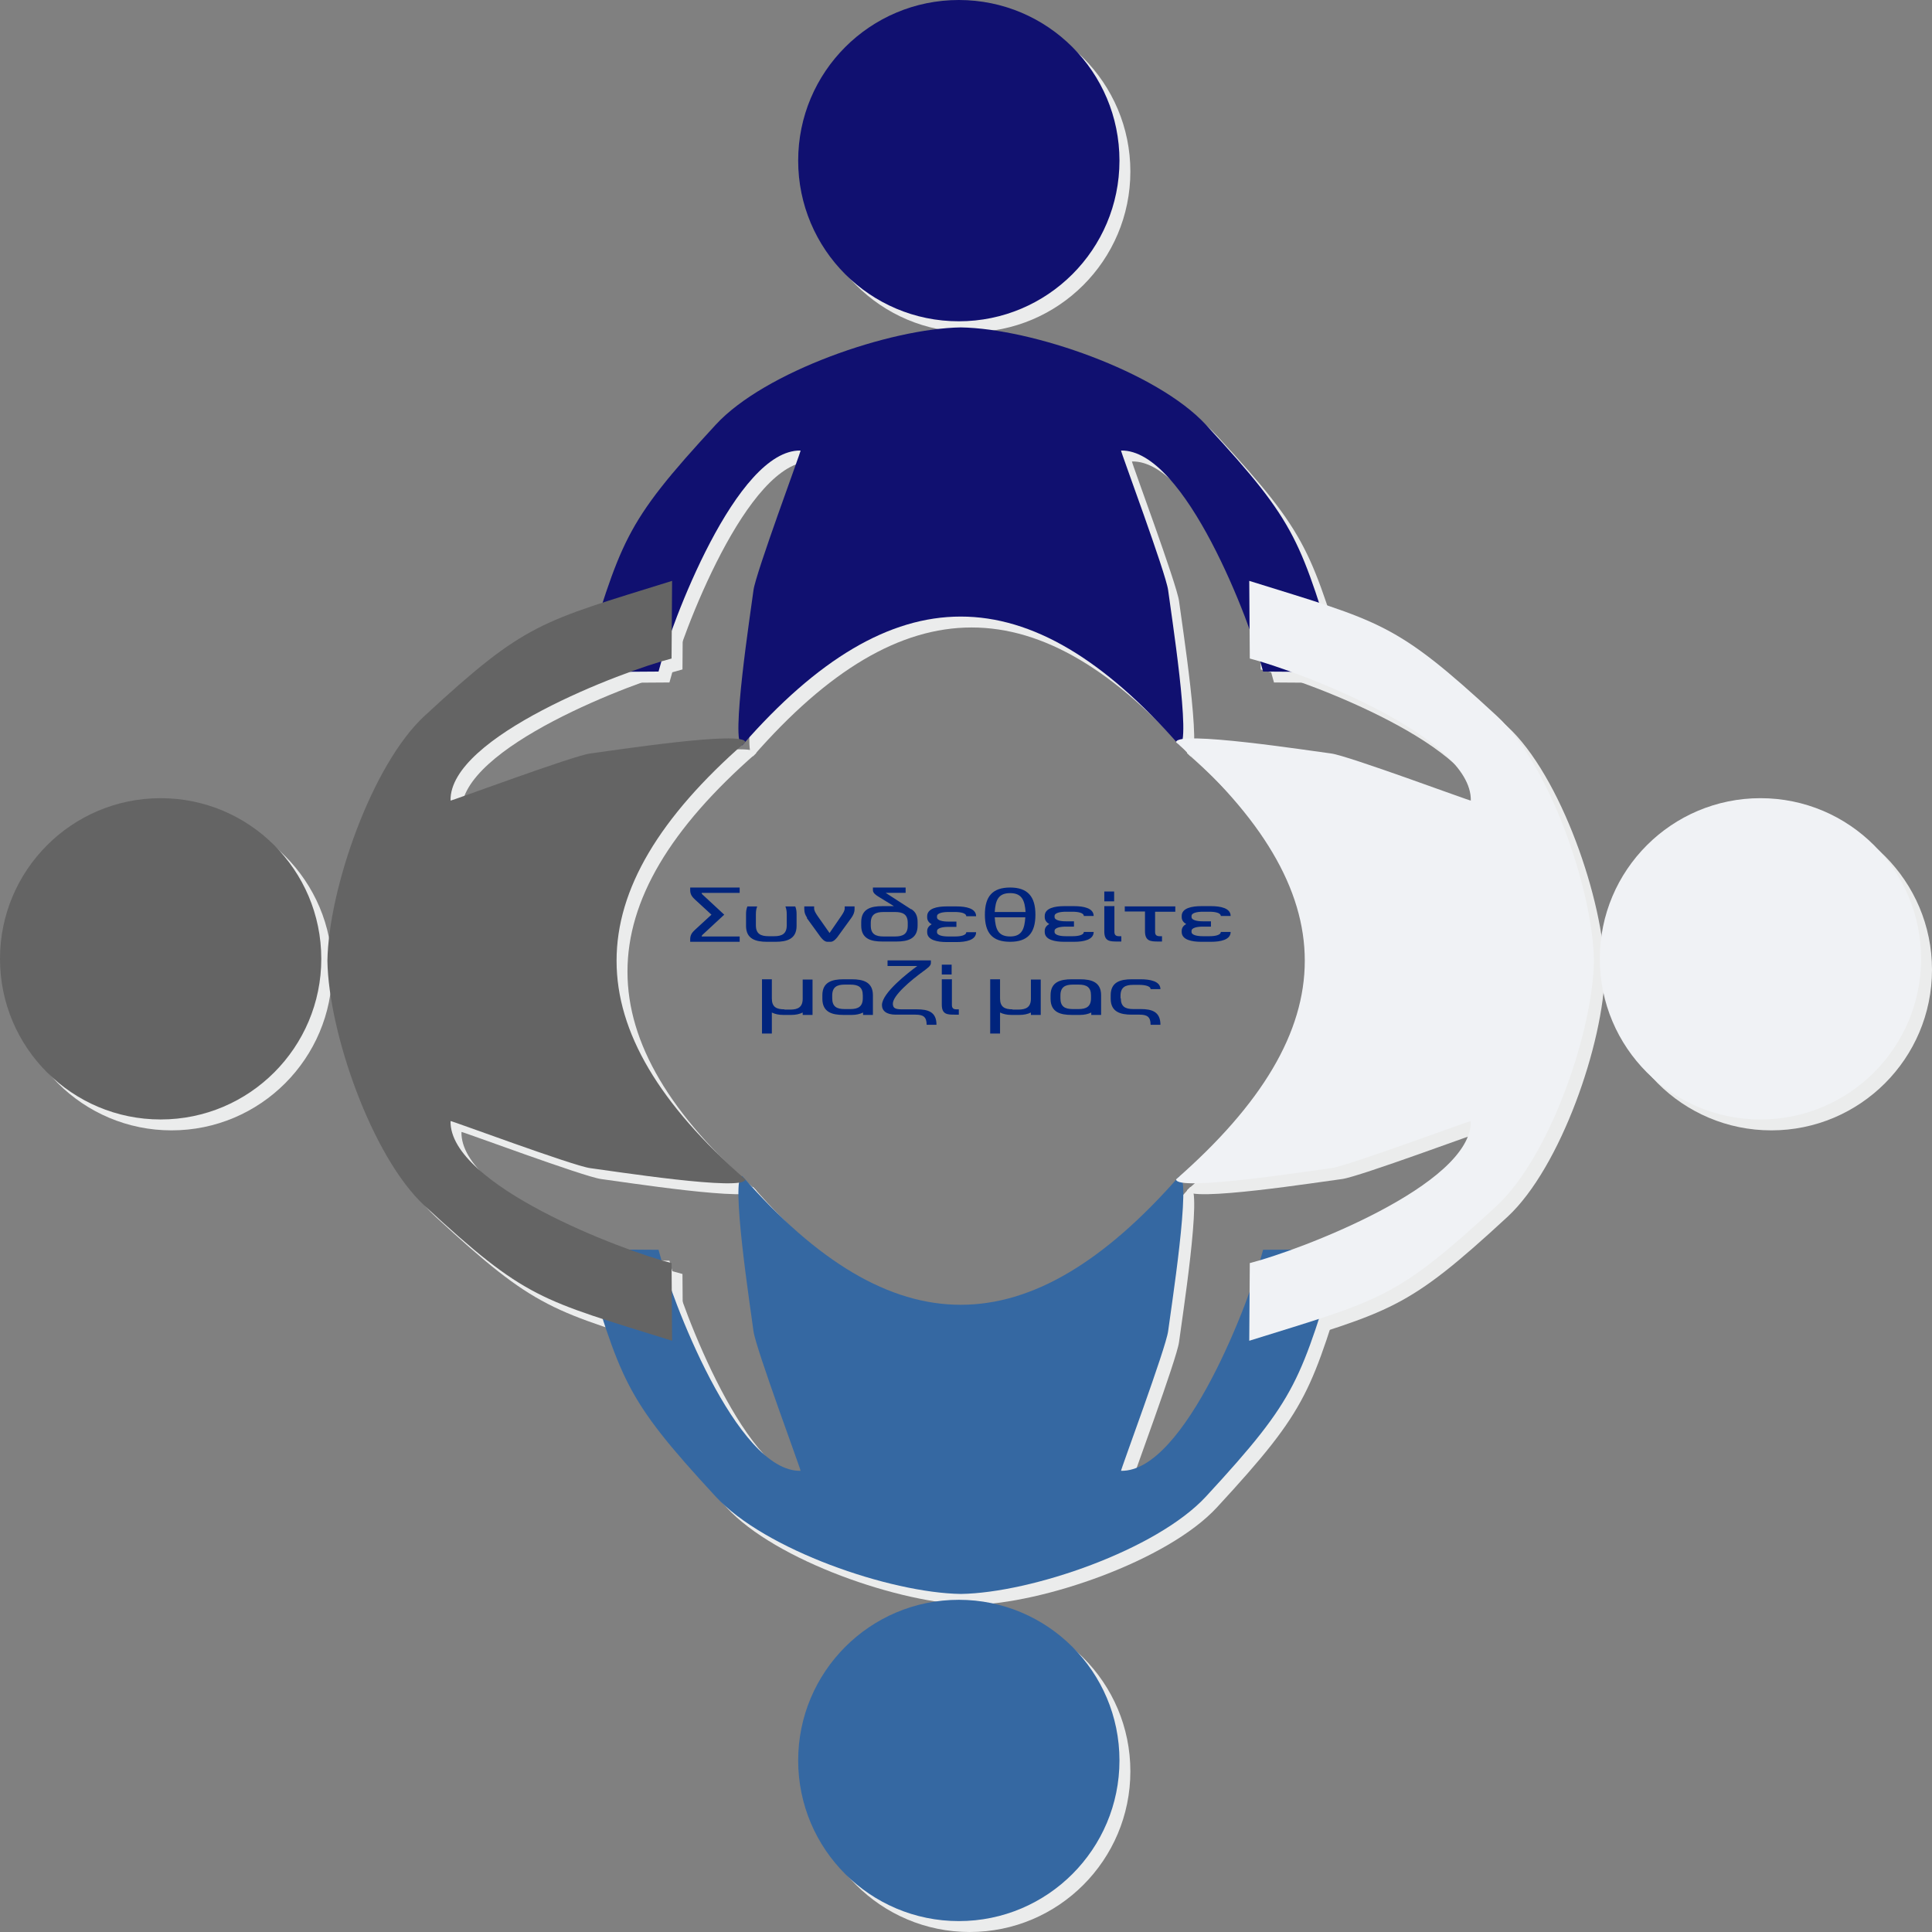
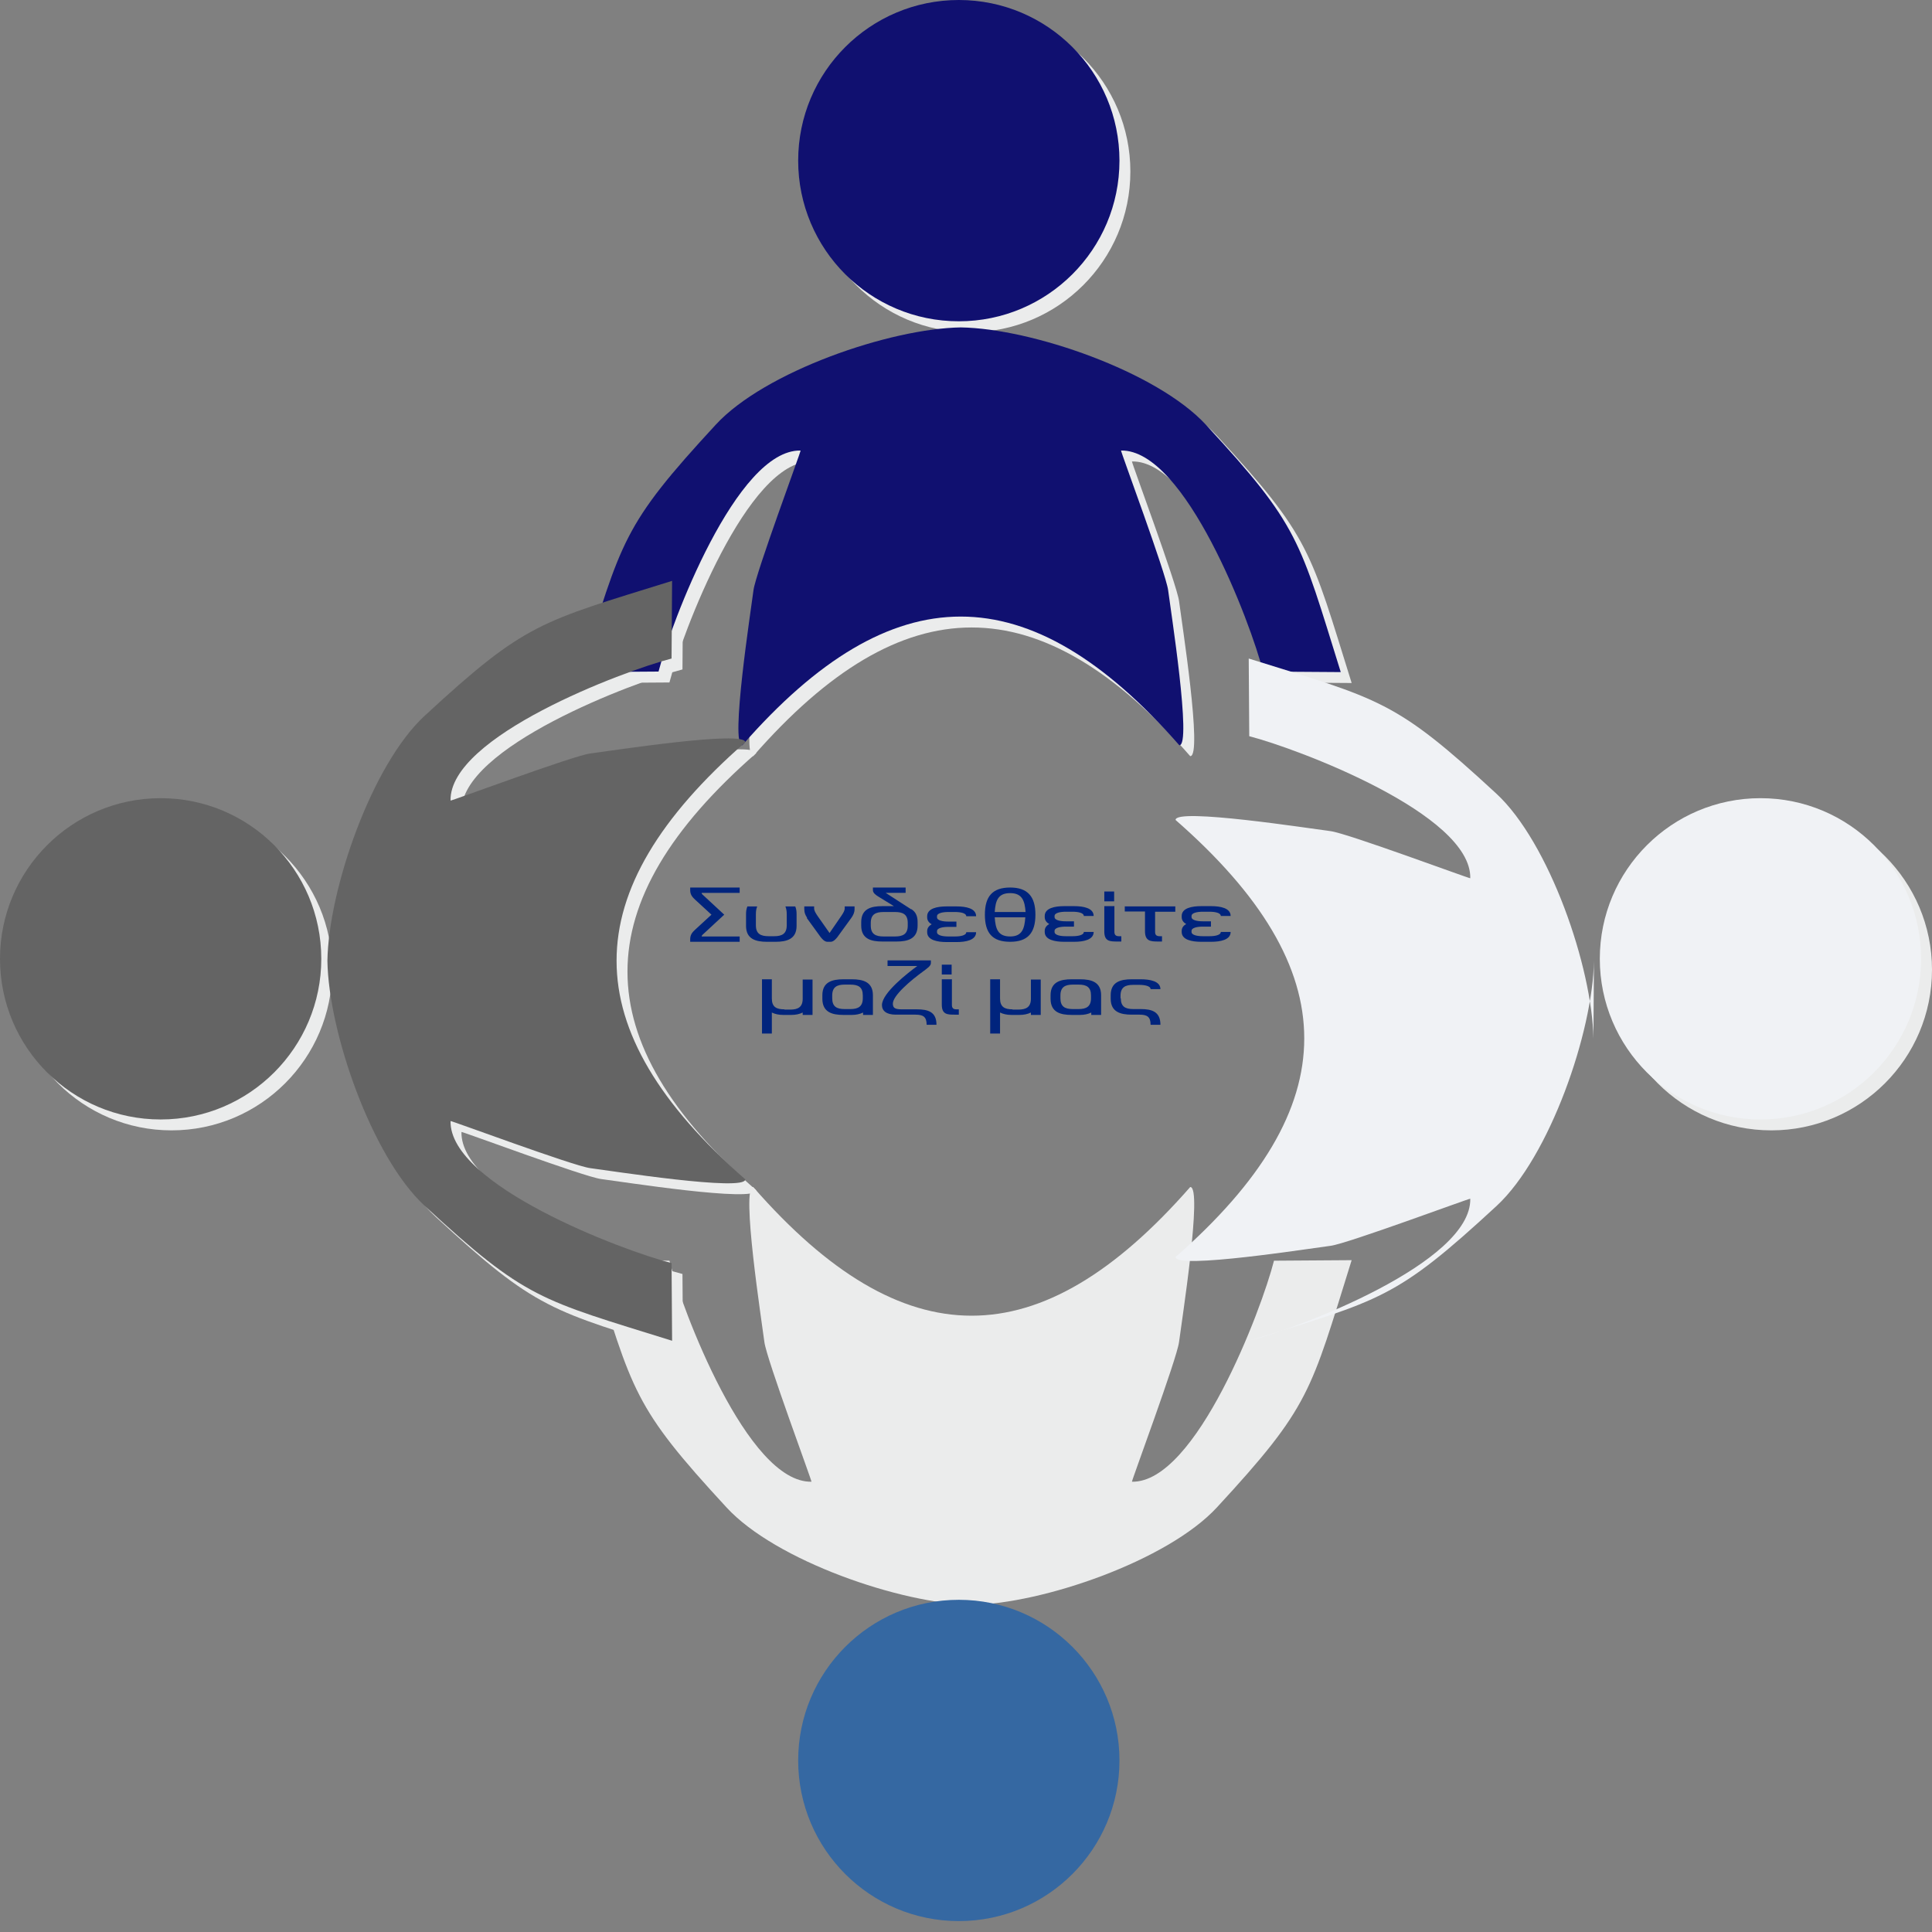
<svg xmlns="http://www.w3.org/2000/svg" xml:space="preserve" width="38.1mm" height="38.1mm" version="1.1" style="shape-rendering:geometricPrecision; text-rendering:geometricPrecision; image-rendering:optimizeQuality; fill-rule:evenodd; clip-rule:evenodd" viewBox="0 0 3795.79 3795.79">
  <rect x="0" y="0" width="3795.79" height="3795.79" fill="#808080" stroke="none" />
  <defs>
    <style type="text/css">
   
    .fil3 {fill:#101070}
    .fil1 {fill:#3568A2}
    .fil2 {fill:#646464}
    .fil0 {fill:#EBECEC}
    .fil4 {fill:#F0F2F5}
    .fil5 {fill:#00247D;fill-rule:nonzero}
   
  </style>
  </defs>
  <g id="Layer_x0020_1">
    <g id="_1981858486736">
      <path class="fil0" d="M1908.87 3153.06c139.52,-2.09 385.12,-86.75 481.79,-191.25 183.94,-199.09 183.94,-226.26 264.93,-485.97l-152.59 1.05c-24.04,95.1 -153.11,436.85 -279.05,434.23 -1.56,0 88.31,-241.42 92.49,-274.33 4.7,-37.62 47.03,-306.21 21.95,-304.65 -295.23,337.05 -563.83,337.05 -858.55,0 -24.56,-1.56 17.25,267.02 21.95,304.65 4.18,32.92 94.06,274.33 92.49,274.33 -125.94,2.61 -254.48,-339.13 -279.05,-434.23l-152.59 -1.05c81,259.71 81,286.88 264.93,485.97 96.15,104.51 342.27,189.16 481.79,191.25l-0.5 0z" />
-       <path class="fil0" d="M1905.21 3795.79c174.53,0 315.62,-141.61 315.62,-315.62 0,-174.53 -141.61,-315.62 -315.62,-315.62 -174.53,0 -315.62,141.61 -315.62,315.62 0,174.53 141.61,315.62 315.62,315.62z" />
      <path class="fil0" d="M21.42 1905.21c0,174.53 141.61,315.62 315.62,315.62 174.53,0 315.62,-141.61 315.62,-315.62 0,-174.53 -141.61,-315.62 -315.62,-315.62 -174.53,0 -315.62,141.61 -315.62,315.62z" />
      <path class="fil0" d="M1908.87 664.68c139.52,2.09 385.12,86.75 481.79,191.25 183.94,199.09 183.94,226.26 264.93,485.97l-152.59 -1.05c-24.04,-95.1 -153.11,-436.85 -279.05,-434.23 -1.56,0 88.31,241.42 92.49,274.33 4.7,37.62 47.03,306.21 21.95,304.65 -295.23,-337.05 -563.83,-337.05 -858.55,0 -24.56,1.56 17.25,-267.02 21.95,-304.65 4.18,-32.92 94.06,-274.33 92.49,-274.33 -125.94,-2.61 -254.48,339.13 -279.05,434.23l-152.59 1.05c81,-259.71 81,-286.88 264.93,-485.97 96.15,-104.51 342.27,-189.16 481.79,-191.25l-0.5 0z" />
-       <path class="fil0" d="M3153.06 1908.87c-2.09,139.52 -86.75,385.12 -191.25,481.79 -199.09,183.94 -226.26,183.94 -485.97,264.93l1.05 -152.59c95.1,-24.04 436.85,-153.11 434.23,-279.05 0,-1.56 -241.42,88.31 -274.33,92.49 -37.62,4.7 -306.21,47.03 -304.65,21.95 337.05,-295.23 337.05,-563.83 0,-858.55 -1.56,-24.56 267.02,17.25 304.65,21.95 32.92,4.18 274.33,94.06 274.33,92.49 2.61,-125.94 -339.13,-254.48 -434.23,-279.05l-1.05 -152.59c259.71,81 286.88,81 485.97,264.93 104.51,96.15 189.16,342.27 191.25,481.79l0 -0.5z" />
      <path class="fil0" d="M1905.21 21.42c174.53,0 315.62,141.61 315.62,315.62 0,174.53 -141.61,315.62 -315.62,315.62 -174.53,0 -315.62,-141.61 -315.62,-315.62 0,-174.53 141.61,-315.62 315.62,-315.62z" />
      <path class="fil0" d="M3795.79 1905.21c0,174.53 -141.61,315.62 -315.62,315.62 -174.53,0 -315.62,-141.61 -315.62,-315.62 0,-174.53 141.61,-315.62 315.62,-315.62 174.53,0 315.62,141.61 315.62,315.62z" />
      <path class="fil0" d="M664.68 1908.87c2.09,139.52 86.75,385.12 191.25,481.79 199.09,183.94 226.26,183.94 485.97,264.93l-1.05 -152.59c-95.1,-24.04 -436.85,-153.11 -434.23,-279.05 0,-1.56 241.42,88.31 274.33,92.49 37.62,4.7 306.21,47.03 304.65,21.95 -337.05,-295.23 -337.05,-563.83 0,-858.55 1.56,-24.56 -267.02,17.25 -304.65,21.95 -32.92,4.18 -274.33,94.06 -274.33,92.49 -2.61,-125.94 339.13,-254.48 434.23,-279.05l1.05 -152.59c-259.71,81 -286.88,81 -485.97,264.93 -104.51,96.15 -189.16,342.27 -191.25,481.79l0 -0.5z" />
-       <path class="fil1" d="M1887.45 3131.63c139.52,-2.09 385.12,-86.75 481.79,-191.25 183.94,-199.09 183.94,-226.26 264.93,-485.97l-152.59 1.05c-24.04,95.1 -153.11,436.85 -279.05,434.23 -1.56,0 88.31,-241.42 92.49,-274.33 4.7,-37.62 47.03,-306.21 21.95,-304.65 -295.23,337.05 -563.83,337.05 -858.55,0 -24.56,-1.56 17.25,267.02 21.95,304.65 4.18,32.92 94.06,274.33 92.49,274.33 -125.94,2.61 -254.48,-339.13 -279.05,-434.23l-152.59 -1.05c81,259.71 81,286.88 264.93,485.97 96.15,104.51 342.27,189.16 481.79,191.25l-0.5 0z" />
      <path class="fil1" d="M1883.79 3774.37c174.53,0 315.62,-141.61 315.62,-315.62 0,-174.53 -141.61,-315.62 -315.62,-315.62 -174.53,0 -315.62,141.61 -315.62,315.62 0,174.53 141.61,315.62 315.62,315.62z" />
      <path class="fil2" d="M-0 1883.79c0,174.53 141.61,315.62 315.62,315.62 174.53,0 315.62,-141.61 315.62,-315.62 0,-174.53 -141.61,-315.62 -315.62,-315.62 -174.53,0 -315.62,141.61 -315.62,315.62z" />
      <path class="fil3" d="M1887.45 643.25c139.52,2.09 385.12,86.75 481.79,191.25 183.94,199.09 183.94,226.26 264.93,485.97l-152.59 -1.05c-24.04,-95.1 -153.11,-436.85 -279.05,-434.23 -1.56,0 88.31,241.42 92.49,274.33 4.7,37.62 47.03,306.21 21.95,304.65 -295.23,-337.05 -563.83,-337.05 -858.55,0 -24.56,1.56 17.25,-267.02 21.95,-304.65 4.18,-32.92 94.06,-274.33 92.49,-274.33 -125.94,-2.61 -254.48,339.13 -279.05,434.23l-152.59 1.05c81,-259.71 81,-286.88 264.93,-485.97 96.15,-104.51 342.27,-189.16 481.79,-191.25l-0.5 0z" />
-       <path class="fil4" d="M3131.63 1887.45c-2.09,139.52 -86.75,385.12 -191.25,481.79 -199.09,183.94 -226.26,183.94 -485.97,264.93l1.05 -152.59c95.1,-24.04 436.85,-153.11 434.23,-279.05 0,-1.56 -241.42,88.31 -274.33,92.49 -37.62,4.7 -306.21,47.03 -304.65,21.95 337.05,-295.23 337.05,-563.83 0,-858.55 -1.56,-24.56 267.02,17.25 304.65,21.95 32.92,4.18 274.33,94.06 274.33,92.49 2.61,-125.94 -339.13,-254.48 -434.23,-279.05l-1.05 -152.59c259.71,81 286.88,81 485.97,264.93 104.51,96.15 189.16,342.27 191.25,481.79l0 -0.5z" />
+       <path class="fil4" d="M3131.63 1887.45c-2.09,139.52 -86.75,385.12 -191.25,481.79 -199.09,183.94 -226.26,183.94 -485.97,264.93c95.1,-24.04 436.85,-153.11 434.23,-279.05 0,-1.56 -241.42,88.31 -274.33,92.49 -37.62,4.7 -306.21,47.03 -304.65,21.95 337.05,-295.23 337.05,-563.83 0,-858.55 -1.56,-24.56 267.02,17.25 304.65,21.95 32.92,4.18 274.33,94.06 274.33,92.49 2.61,-125.94 -339.13,-254.48 -434.23,-279.05l-1.05 -152.59c259.71,81 286.88,81 485.97,264.93 104.51,96.15 189.16,342.27 191.25,481.79l0 -0.5z" />
      <path class="fil3" d="M1883.79 0c174.53,0 315.62,141.61 315.62,315.62 0,174.53 -141.61,315.62 -315.62,315.62 -174.53,0 -315.62,-141.61 -315.62,-315.62 0,-174.53 141.61,-315.62 315.62,-315.62z" />
      <path class="fil4" d="M3774.37 1883.79c0,174.53 -141.61,315.62 -315.62,315.62 -174.53,0 -315.62,-141.61 -315.62,-315.62 0,-174.53 141.61,-315.62 315.62,-315.62 174.53,0 315.62,141.61 315.62,315.62z" />
      <path class="fil2" d="M643.25 1887.45c2.09,139.52 86.75,385.12 191.25,481.79 199.09,183.94 226.26,183.94 485.97,264.93l-1.05 -152.59c-95.1,-24.04 -436.85,-153.11 -434.23,-279.05 0,-1.56 241.42,88.31 274.33,92.49 37.62,4.7 306.21,47.03 304.65,21.95 -337.05,-295.23 -337.05,-563.83 0,-858.55 1.56,-24.56 -267.02,17.25 -304.65,21.95 -32.92,4.18 -274.33,94.06 -274.33,92.49 -2.61,-125.94 339.13,-254.48 434.23,-279.05l1.05 -152.59c-259.71,81 -286.88,81 -485.97,264.93 -104.51,96.15 -189.16,342.27 -191.25,481.79l0 -0.5z" />
      <path class="fil5" d="M1397.82 1797.04l-32.4 29.79c-3.66,3.66 -9.4,8.36 -9.4,18.29l0 5.23 14.64 0 82.56 0 0 -10.45 -74.72 0c0,-1.05 0.52,-2.09 1.56,-3.14l42.85 -39.71 -42.85 -39.71c-0.52,-0.52 -1.56,-1.56 -1.56,-3.14l74.72 0 0 -10.45 -82.56 0 -14.64 0 0 5.23c0,9.93 5.75,14.64 9.4,18.29l32.4 29.79 0 -0.02zm87.26 -0.52c0,-6.27 0.52,-10.45 2.61,-15.68l-19.34 0c-2.09,5.75 -2.61,9.4 -2.61,15.68l0 22.47c0,26.13 19.34,31.35 41.29,31.35 9.4,0 7.31,0 16.72,0 21.95,0 41.29,-5.23 41.29,-31.35l0 -22.47c0,-6.27 -0.52,-10.45 -2.61,-15.68l-19.34 0c2.09,5.75 2.61,9.4 2.61,15.68l0 21.42c0,16.72 -9.4,21.42 -24.56,21.42 -7.31,0 -3.66,0 -10.97,0 -15.68,0 -25.09,-4.7 -25.09,-21.42l0 -21.42zm99.81 6.78l27.7 38.15c2.61,3.14 7.31,8.89 13.06,8.89l6.27 0c5.75,0 10.45,-5.75 13.06,-8.89l27.7 -38.15c3.66,-5.23 6.27,-10.45 6.27,-17.25l0 -5.23 -19.34 0 0 3.66c0,4.7 -2.61,8.89 -6.79,15.15l-22.99 33.44 -23.51 -33.44c-4.18,-6.27 -6.79,-10.45 -6.79,-15.15l0 -3.66 -19.34 0 0 5.23c0,7.31 2.09,12.02 5.75,17.25l-1.03 0zm205.36 -16.72l-50.16 -32.4 39.19 0 0 -10.45 -64.27 0 0 5.23c0,5.75 6.27,9.93 11.5,13.06l29.79 18.29 -22.99 0c-21.95,0 -41.29,5.23 -41.29,31.35l0 6.79c0,26.13 19.34,31.35 41.29,31.35l28.21 0c21.95,0 41.29,-5.23 41.29,-31.35l0 -6.79c0,-10.97 -3.14,-19.86 -12.54,-25.6l-0.01 0.52zm-6.79 31.88c0,16.72 -9.4,21.42 -25.09,21.42l-22.47 0c-15.68,0 -25.09,-4.7 -25.09,-21.42l0 -5.23c0,-16.72 9.4,-21.42 25.09,-21.42l22.47 0c15.68,0 25.09,4.7 25.09,21.42l0 5.23zm47.03 -2.62l0 0c-5.23,3.14 -8.89,7.31 -8.89,13.59l0 2.09c0,15.68 20.38,19.34 38.15,19.34 9.4,0 9.93,0 19.86,0 17.76,0 38.15,-3.66 38.15,-19.34l-19.34 0c0,6.27 -11.5,8.36 -21.95,8.36l-13.59 0c-10.45,0 -21.95,-2.09 -21.95,-8.36l0 -2.09c0,-6.27 11.5,-8.36 21.95,-8.36l16.2 0 0 -10.45 -16.2 0c-10.45,0 -21.95,-2.09 -21.95,-8.36l0 -2.09c0,-6.27 11.5,-8.36 21.95,-8.36l13.59 0c10.45,0 21.95,2.09 21.95,8.36l19.34 0c0,-15.68 -20.38,-19.34 -38.15,-19.34 -9.4,0 -10.45,0 -19.86,0 -17.76,0 -38.15,3.66 -38.15,19.34l0 2.09c0,6.27 3.66,10.97 8.89,13.59l0 0 0 -0.01zm104.51 -18.81c0,36.06 14.64,53.3 49.64,53.3 35.01,0 49.64,-17.76 49.64,-53.3 0,-35.54 -15.15,-53.3 -49.64,-53.3 -34.49,0 -49.64,17.25 -49.64,53.3l0 0zm49.64 42.85c-24.56,0 -28.74,-15.68 -30.31,-37.62l60.1 0c-1.56,21.42 -5.75,37.62 -29.79,37.62l0 0zm-30.31 -48.07c1.56,-21.42 5.75,-37.1 30.31,-37.1 24.04,0 28.74,15.68 30.31,37.1l-60.61 0zm107.12 23.51l0 0c-5.23,3.14 -8.89,7.31 -8.89,13.59l0 2.09c0,15.68 20.38,19.34 38.15,19.34 9.4,0 9.93,0 19.86,0 17.76,0 38.15,-3.66 38.15,-19.34l-19.34 0c0,6.27 -11.5,8.36 -21.95,8.36l-13.59 0c-10.45,0 -21.95,-2.09 -21.95,-8.36l0 -2.09c0,-6.27 11.5,-8.36 21.95,-8.36l16.2 0 0 -10.45 -16.2 0c-10.45,0 -21.95,-2.09 -21.95,-8.36l0 -2.09c0,-6.27 11.5,-8.36 21.95,-8.36l13.59 0c10.45,0 21.95,2.09 21.95,8.36l19.34 0c0,-15.68 -20.38,-19.34 -38.15,-19.34 -9.4,0 -10.45,0 -19.86,0 -17.76,0 -38.15,3.66 -38.15,19.34l0 2.09c0,6.27 3.66,10.97 8.89,13.59l0 0 0 -0.01zm127.5 -35.01l-19.34 0 0 49.64c0,19.34 10.45,19.86 25.6,19.86l7.84 0 0 -10.45 -4.7 0c-6.79,0 -8.89,-3.14 -8.89,-8.89l0 -50.69 -0.52 0.53zm0 -28.74l-19.34 0 0 19.34 19.34 0 0 -19.34zm20.9 28.74l0 10.45 39.71 0 0 38.67c0,19.34 10.45,20.38 25.6,20.38l7.84 0 0 -10.45 -4.7 0c-6.79,0 -8.89,-3.14 -8.89,-8.36l0 -39.71 39.71 0 0 -10.45c-37.1,0 -62.19,0 -98.76,0l0 0 -0.52 -0.53zm120.71 35.01l0 0c-5.23,3.14 -8.89,7.31 -8.89,13.59l0 2.09c0,15.68 20.38,19.34 38.15,19.34 9.4,0 9.93,0 19.86,0 17.76,0 38.15,-3.66 38.15,-19.34l-19.34 0c0,6.27 -11.5,8.36 -21.95,8.36l-13.59 0c-10.45,0 -21.95,-2.09 -21.95,-8.36l0 -2.09c0,-6.27 11.5,-8.36 21.95,-8.36l16.2 0 0 -10.45 -16.2 0c-10.45,0 -21.95,-2.09 -21.95,-8.36l0 -2.09c0,-6.27 11.5,-8.36 21.95,-8.36l13.59 0c10.45,0 21.95,2.09 21.95,8.36l19.34 0c0,-15.68 -20.38,-19.34 -38.15,-19.34 -9.4,0 -10.45,0 -19.86,0 -17.76,0 -38.15,3.66 -38.15,19.34l0 2.09c0,6.27 3.66,10.97 8.89,13.59l0 0 0 -0.01zm-789.57 167.73c-15.68,0 -24.56,-4.7 -24.56,-21.42l0 -37.62 -19.34 0 0 106.6 19.34 0 0 -41.29c6.27,3.14 14.11,4.7 21.95,4.7l16.72 0c7.84,0 15.68,-1.56 21.95,-4.7l0 4.7 19.34 0 0 -69.5 -19.34 0 0 37.62c0,16.72 -9.4,21.42 -24.56,21.42l-10.97 0 -0.53 -0.52zm94.06 -27.17c0,-16.72 9.4,-21.42 24.56,-21.42l10.97 0c15.68,0 24.56,4.7 24.56,21.42l0 5.23c0,16.72 -9.4,21.42 -24.56,21.42l-10.97 0c-15.68,0 -24.56,-4.7 -24.56,-21.42l0 -5.23zm79.95 -0.52c0,-26.13 -19.34,-31.35 -41.29,-31.35l-16.72 0c-21.95,0 -41.29,5.23 -41.29,31.35l0 6.79c0,26.65 19.34,31.87 41.29,31.87l16.72 0c7.84,0 15.68,-1.56 21.95,-4.7l0 4.7 19.34 0 0 -38.15 0 -0.52zm83.61 38.14c15.15,0 21.95,4.18 21.95,19.86l19.34 0c0,-25.6 -16.72,-30.31 -38.67,-30.31l-29.79 0c-15.15,0 -16.72,-4.18 -17.25,-10.45 -1.05,-16.2 36.06,-47.03 59.05,-63.75 8.36,-6.27 15.68,-10.97 15.68,-16.72l0 -5.23 -85.17 0 0 10.97 58.52 0c-17.25,12.54 -69.5,52.77 -69.5,76.81 0,10.97 8.36,18.81 27.17,18.81l39.71 0 0 0 -1.05 0.01zm71.07 -69.49l-19.34 0 0 49.64c0,19.34 10.45,19.86 25.6,19.86l7.84 0 0 -10.45 -4.7 0c-6.79,0 -8.89,-3.14 -8.89,-8.89l0 -50.69 -0.52 0.53zm0 -28.74l-19.34 0 0 19.34 19.34 0 0 -19.34zm119.66 87.78c-15.68,0 -24.56,-4.7 -24.56,-21.42l0 -37.62 -19.34 0 0 106.6 19.34 0 0 -41.29c6.27,3.14 14.11,4.7 21.95,4.7l16.72 0c7.84,0 15.68,-1.56 21.95,-4.7l0 4.7 19.34 0 0 -69.5 -19.34 0 0 37.62c0,16.72 -9.4,21.42 -25.09,21.42l-10.97 0 0 -0.52zm94.06 -27.17c0,-16.72 9.4,-21.42 24.56,-21.42l10.97 0c15.68,0 24.56,4.7 24.56,21.42l0 5.23c0,16.72 -9.4,21.42 -24.56,21.42l-10.97 0c-15.68,0 -24.56,-4.7 -24.56,-21.42l0 -5.23zm79.95 -0.52c0,-26.13 -19.34,-31.35 -41.29,-31.35l-16.72 0c-21.95,0 -41.29,5.23 -41.29,31.35l0 6.79c0,26.65 19.34,31.87 41.29,31.87l16.72 0c7.84,0 15.68,-1.56 21.95,-4.7l0 4.7 19.34 0 0 -38.15 0 -0.52zm38.15 6.27l0 -5.23c0,-16.72 9.4,-21.42 24.56,-21.42l12.02 0c10.45,0 22.47,2.09 22.47,8.36l19.34 0c0,-15.68 -20.9,-19.34 -38.67,-19.34l-17.76 0c-21.95,0 -41.29,5.23 -41.29,31.35l0 6.79c0,26.13 19.34,31.35 41.29,31.35 8.89,0 6.27,0 15.15,0 15.15,0 21.95,4.18 21.95,19.86l19.34 0c0,-25.6 -16.72,-30.83 -38.67,-30.83 -8.89,0 -6.27,0 -14.64,0 -15.68,0 -24.56,-4.7 -24.56,-21.42l0 0 -0.53 0.53z" />
    </g>
  </g>
</svg>